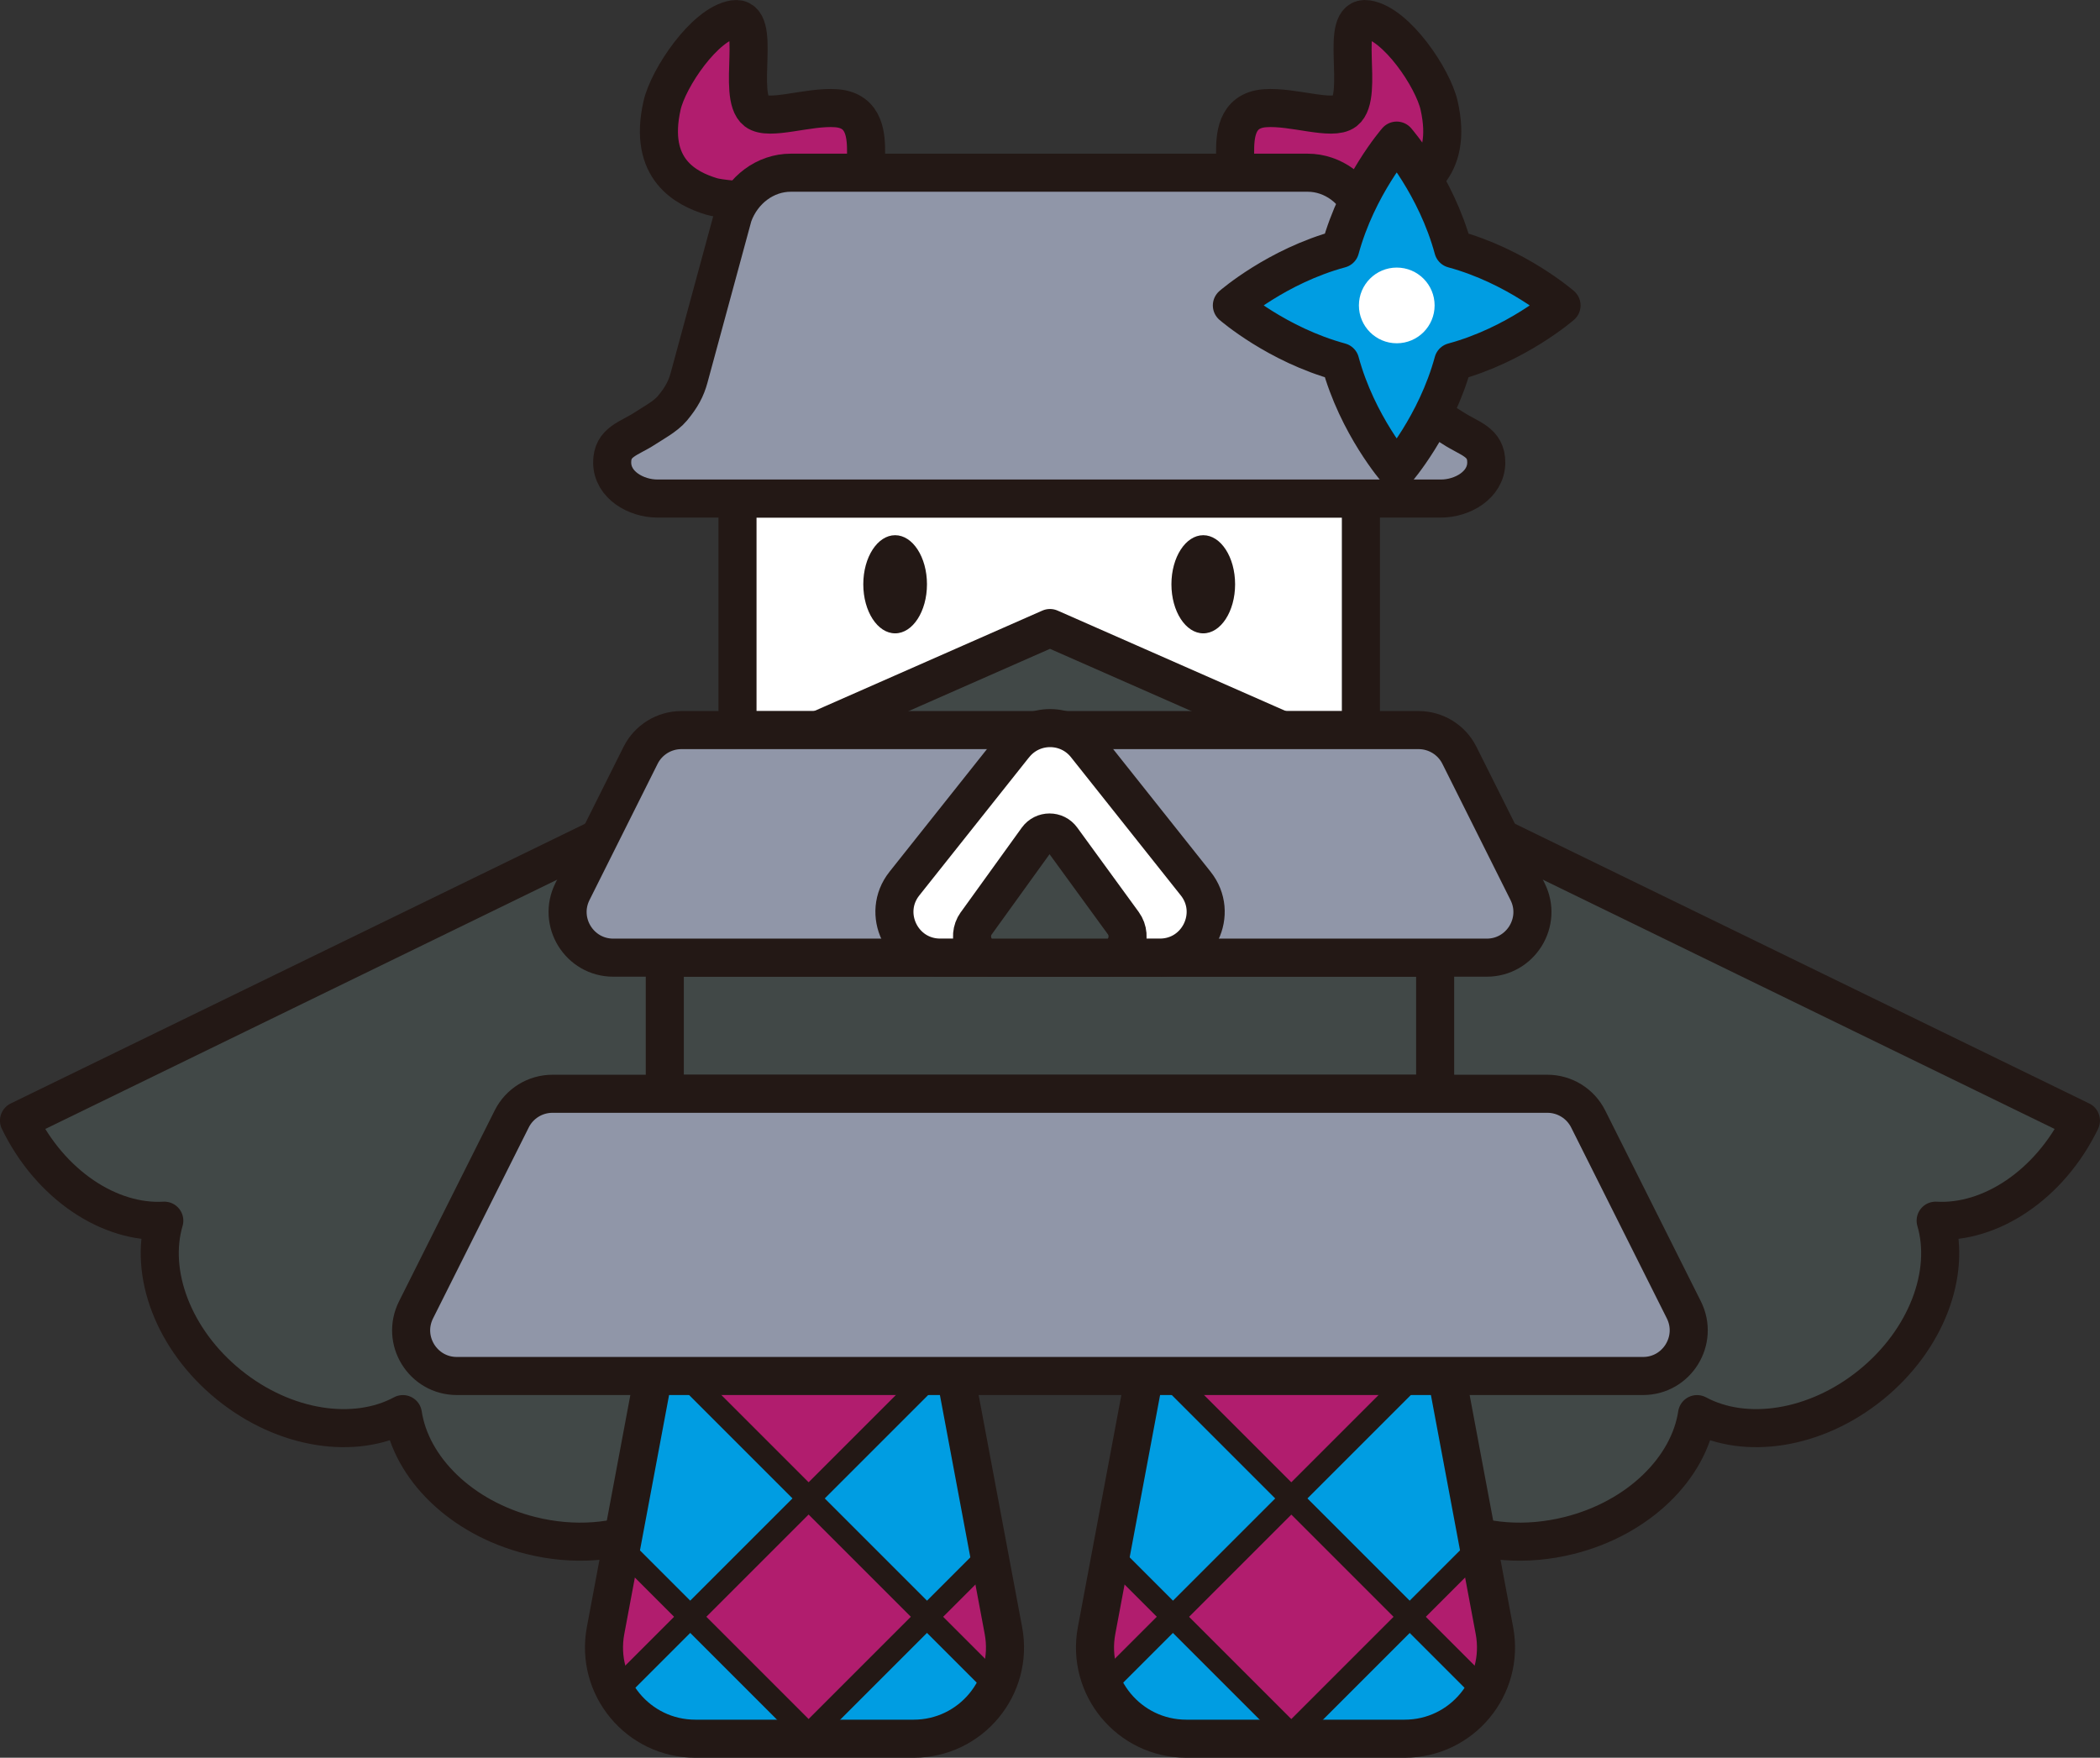
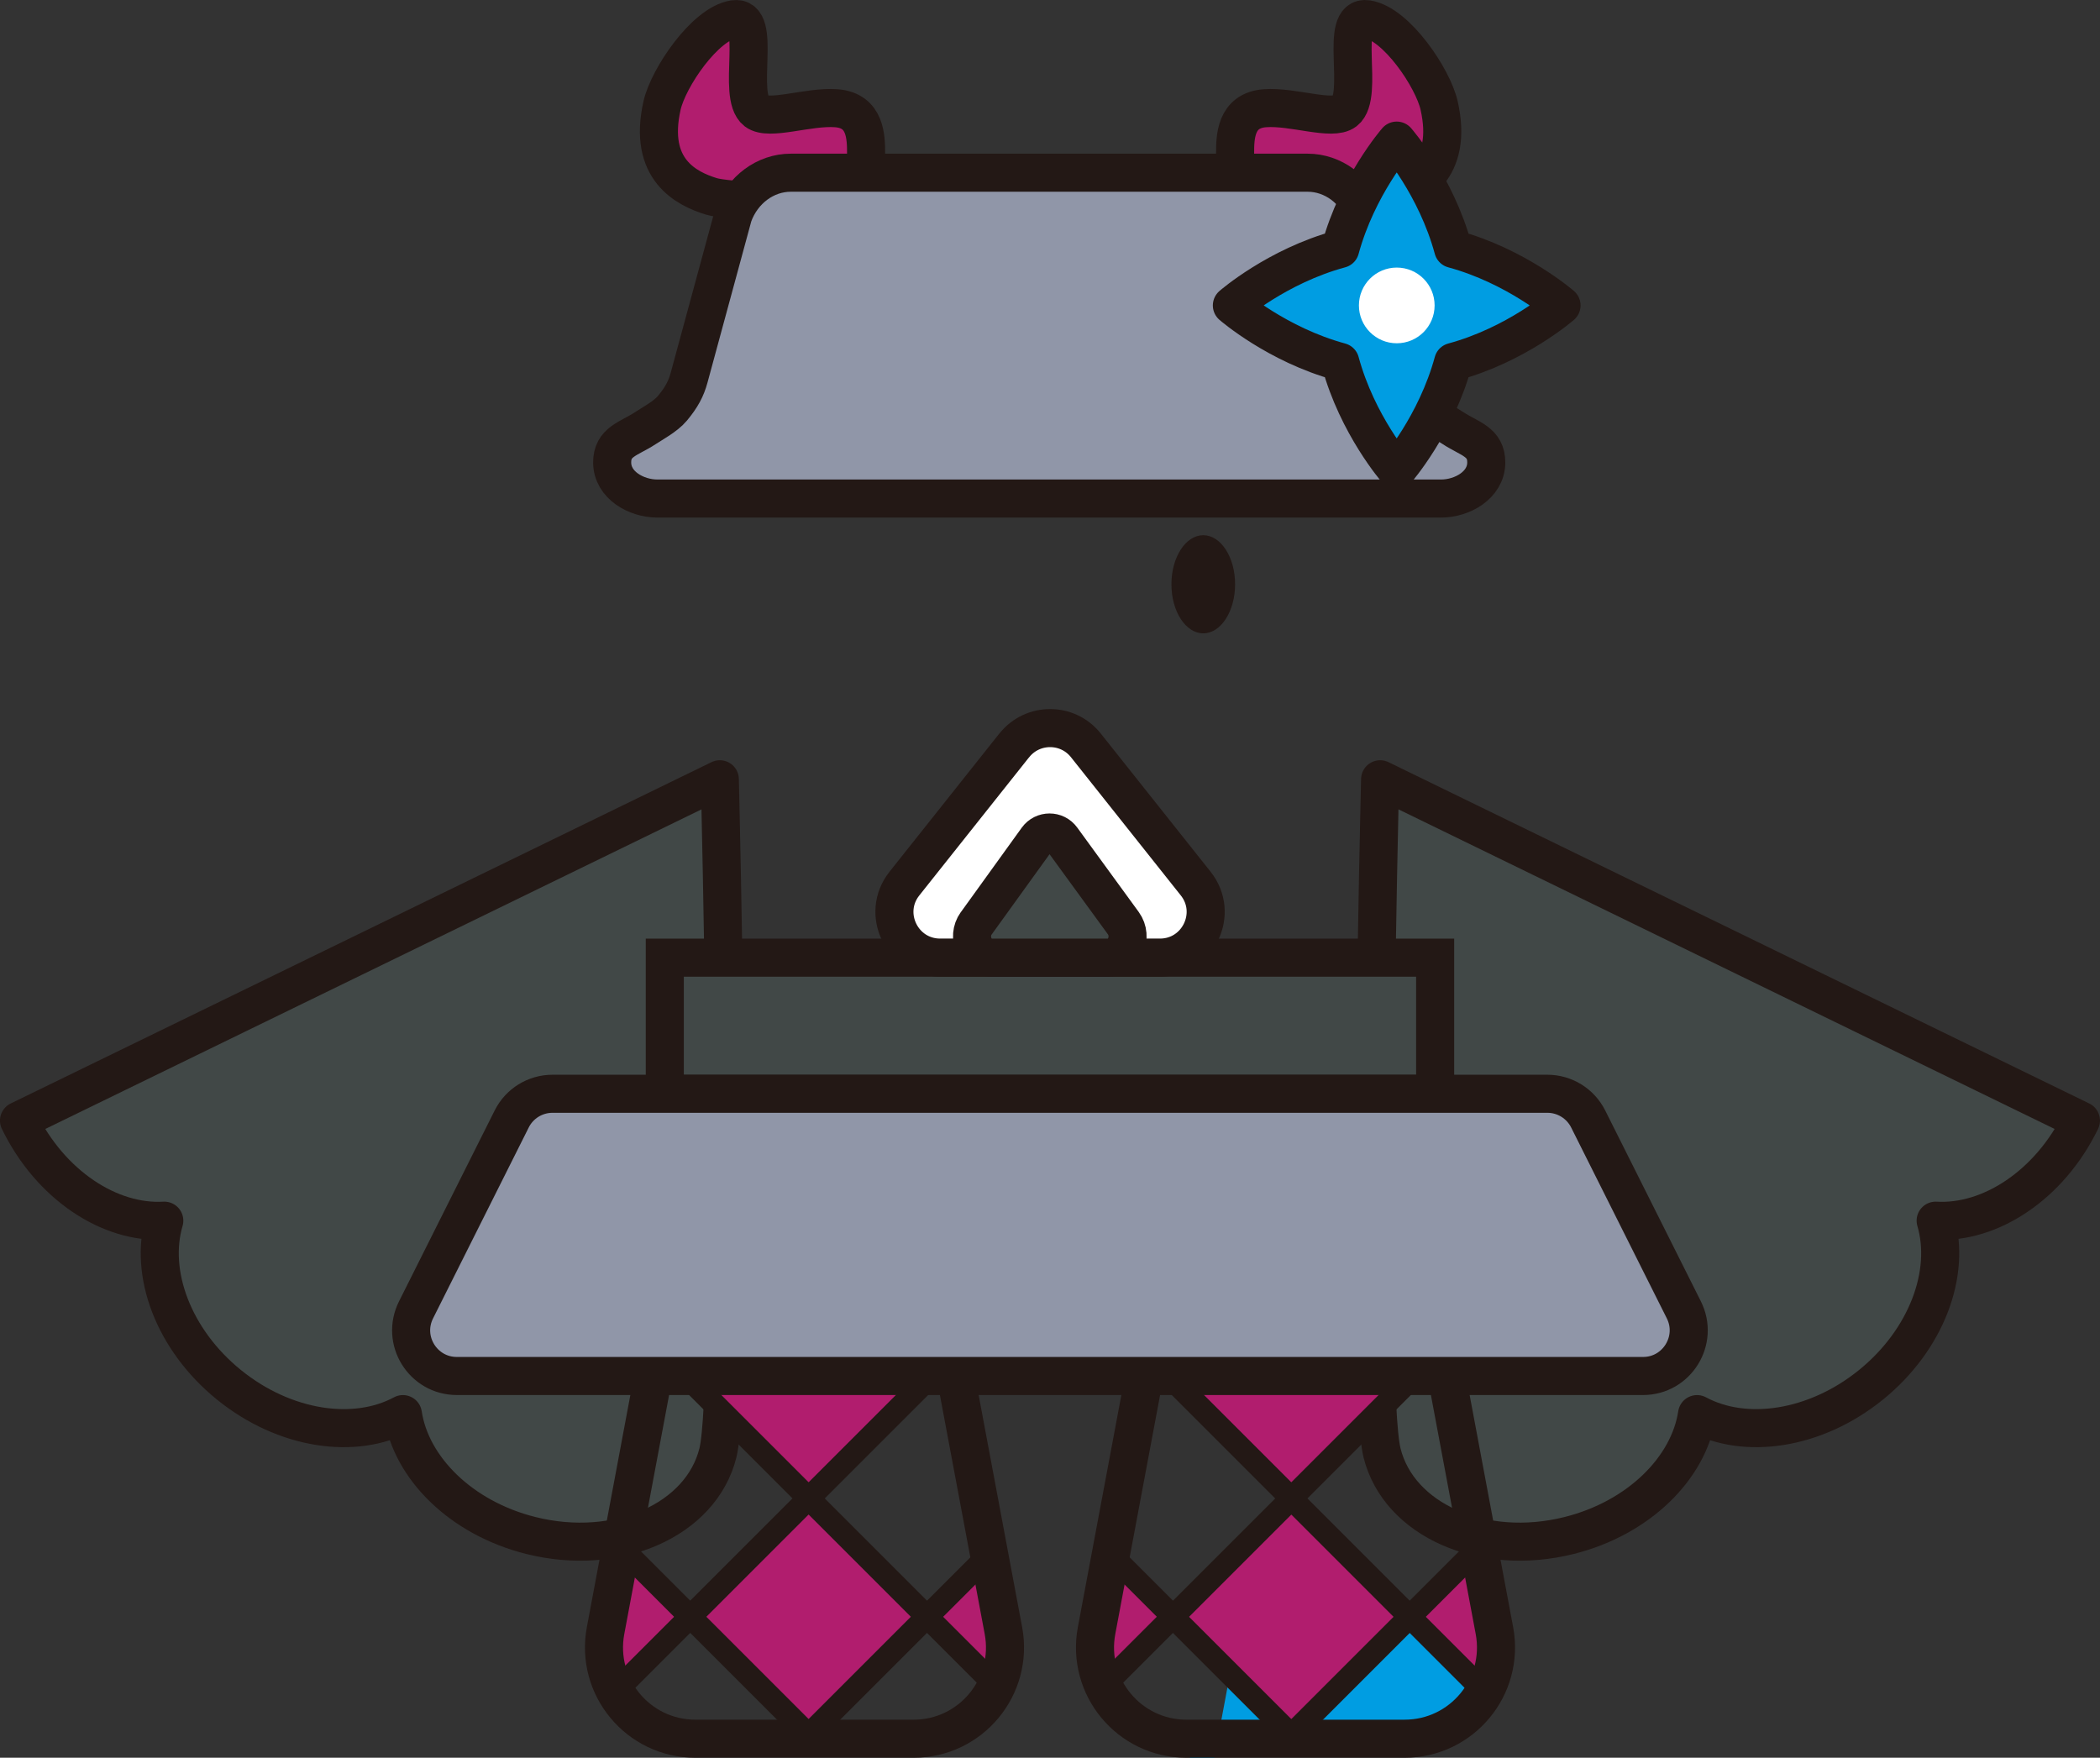
<svg xmlns="http://www.w3.org/2000/svg" id="_レイヤー_2" viewBox="0 0 391.13 327.4">
  <rect x="0" y="0" width="391.13" height="327.4" fill="#333333" stroke="none" />
  <defs>
    <style>.cls-1{clip-path:url(#clippath);}.cls-2,.cls-3{fill:none;}.cls-2,.cls-4,.cls-5,.cls-6{stroke-width:0px;}.cls-7{stroke-width:4.25px;}.cls-7,.cls-8,.cls-9,.cls-10,.cls-11,.cls-12,.cls-13,.cls-14,.cls-15,.cls-3{stroke:#231815;}.cls-7,.cls-12{fill:#b11d6e;}.cls-16{clip-path:url(#clippath-1);}.cls-8,.cls-9,.cls-10,.cls-11,.cls-12,.cls-13,.cls-14,.cls-15,.cls-3{stroke-width:7.09px;}.cls-8,.cls-12,.cls-13,.cls-14,.cls-3{stroke-miterlimit:10;}.cls-8,.cls-15,.cls-6{fill:#fff;}.cls-9,.cls-10,.cls-11,.cls-15{stroke-linecap:round;stroke-linejoin:round;}.cls-9,.cls-13{fill:#414847;}.cls-10,.cls-5{fill:#009de2;}.cls-11,.cls-14{fill:#9096a8;}.cls-4{fill:#231815;}</style>
    <clipPath id="clippath">
      <path class="cls-2" d="m170.18,323.86h-40.67c-10.65,0-18.68-9.67-16.72-20.14l13.18-70.33h47.74l13.18,70.33c1.96,10.47-6.07,20.14-16.72,20.14Z" />
    </clipPath>
    <clipPath id="clippath-1">
      <path class="cls-2" d="m220.95,323.86h40.67c10.65,0,18.68-9.67,16.72-20.14l-13.18-70.33h-47.74s-13.18,70.33-13.18,70.33c-1.96,10.47,6.07,20.14,16.72,20.14Z" />
    </clipPath>
  </defs>
  <g id="design">
    <path class="cls-12" d="m230.04,31.76v-3.13c0-2.96,0-8.06,5.56-8.47,5.22-.39,12.53,2.39,14.9.55,3.76-2.92-1.28-17.96,4.15-17.13s12.24,10.96,13.39,16.07c2.7,11.96-4.57,15.51-9.19,16.93-2.88.88-16.11,1.47-23.99.59-2.75-.31-4.82-2.64-4.82-5.4Z" />
    <path class="cls-12" d="m161.31,31.76v-3.13c0-2.96,0-8.06-5.56-8.47-5.22-.39-12.53,2.39-14.9.55-3.76-2.92,1.28-17.96-4.15-17.13-5.43.84-12.24,10.96-13.39,16.07-2.7,11.96,4.57,15.51,9.19,16.93,2.88.88,16.11,1.47,23.99.59,2.75-.31,4.82-2.64,4.82-5.4Z" />
    <path class="cls-9" d="m134.07,145.15L3.54,208.73c5.85,12.02,16.91,19.23,27.06,18.64-2.87,9.75,1.66,22.15,12.04,30.57,10.39,8.42,23.45,10.28,32.4,5.46,1.52,10.05,10.86,19.37,23.83,22.61,16.11,4.03,31.71-2.86,34.84-15.38s.36-125.47.36-125.47Z" />
    <path class="cls-9" d="m257.06,145.15l130.52,63.58c-5.85,12.02-16.91,19.23-27.06,18.64,2.87,9.75-1.66,22.15-12.04,30.57-10.39,8.42-23.45,10.28-32.4,5.46-1.52,10.05-10.86,19.37-23.83,22.61-16.11,4.03-31.71-2.86-34.84-15.38-3.13-12.52-.36-125.47-.36-125.47Z" />
-     <path class="cls-5" d="m170.18,323.86h-40.67c-10.65,0-18.68-9.67-16.72-20.14l13.18-70.33h47.74l13.18,70.33c1.96,10.47-6.07,20.14-16.72,20.14Z" />
    <g class="cls-1">
      <rect class="cls-7" x="90.92" y="285.56" width="31.18" height="31.18" transform="translate(-181.75 163.52) rotate(-45)" />
      <rect class="cls-7" x="135.02" y="241.46" width="31.18" height="31.18" transform="translate(-137.65 181.79) rotate(-45)" />
      <rect class="cls-7" x="179.12" y="285.56" width="31.18" height="31.18" transform="translate(-155.92 225.89) rotate(-45)" />
      <rect class="cls-7" x="135.02" y="285.56" width="31.18" height="31.18" transform="translate(-168.84 194.7) rotate(-45)" />
    </g>
    <path class="cls-3" d="m170.18,323.86h-40.67c-10.65,0-18.68-9.67-16.72-20.14l13.18-70.33h47.74l13.18,70.33c1.96,10.47-6.07,20.14-16.72,20.14Z" />
-     <path class="cls-5" d="m220.95,323.86h40.67c10.65,0,18.68-9.67,16.72-20.14l-13.18-70.33h-47.74s-13.18,70.33-13.18,70.33c-1.96,10.47,6.07,20.14,16.72,20.14Z" />
+     <path class="cls-5" d="m220.95,323.86h40.67c10.65,0,18.68-9.67,16.72-20.14h-47.74s-13.18,70.33-13.18,70.33c-1.96,10.47,6.07,20.14,16.72,20.14Z" />
    <g class="cls-16">
      <rect class="cls-7" x="269.02" y="285.56" width="31.18" height="31.18" transform="translate(-129.59 289.46) rotate(-45)" />
      <rect class="cls-7" x="224.92" y="241.46" width="31.18" height="31.18" transform="translate(-111.32 245.36) rotate(-45)" />
      <rect class="cls-7" x="180.83" y="285.56" width="31.18" height="31.18" transform="translate(-155.42 227.09) rotate(-45)" />
      <rect class="cls-7" x="224.92" y="285.56" width="31.18" height="31.18" transform="translate(-142.5 258.28) rotate(-45)" />
    </g>
    <path class="cls-3" d="m220.95,323.86h40.67c10.65,0,18.68-9.67,16.72-20.14l-13.18-70.33h-47.74s-13.18,70.33-13.18,70.33c-1.96,10.47,6.07,20.14,16.72,20.14Z" />
-     <rect class="cls-8" x="137.36" y="92.86" width="116.11" height="43.16" />
    <rect class="cls-13" x="123.82" y="178.38" width="143.48" height="25.36" />
    <path class="cls-14" d="m195.41,92.86h73.01c3.9,0,8.37-2.49,8.4-6.68.03-3.92-3.11-4.41-6.15-6.41-1.34-.88-3.8-2.18-5.07-3.72-1.71-2.06-2.55-3.65-3.11-5.71-.56-2.06-8.2-30.2-8.2-30.2-1.73-4.81-6.03-7.97-10.73-7.97h-48.14s-48.14,0-48.14,0c-4.71,0-9.01,3.17-10.73,7.97,0,0-7.64,28.14-8.2,30.2-.56,2.06-1.4,3.65-3.11,5.71-1.27,1.53-3.73,2.83-5.07,3.72-3.04,2-6.18,2.49-6.15,6.41.03,4.19,4.5,6.68,8.4,6.68h73.01s0,0,0,0Z" />
-     <ellipse class="cls-4" cx="166.72" cy="108.83" rx="5.93" ry="9.14" />
    <ellipse class="cls-4" cx="224.11" cy="108.83" rx="5.93" ry="9.14" />
    <path class="cls-11" d="m306.03,256.3H85.09c-6.33,0-10.44-6.66-7.6-12.32l17.82-35.56c1.44-2.88,4.38-4.69,7.6-4.69h185.29c3.22,0,6.16,1.82,7.6,4.69l17.82,35.56c2.83,5.65-1.28,12.32-7.6,12.32Z" />
-     <polygon class="cls-9" points="195.56 116.98 155.14 134.78 139.39 141.71 251.74 141.71 236.31 134.92 195.56 116.98" />
-     <path class="cls-11" d="m276.9,178.38H114.23c-6.32,0-10.43-6.65-7.61-12.31l12.69-25.38c1.44-2.88,4.39-4.7,7.61-4.7h137.29c3.22,0,6.17,1.82,7.61,4.7l12.69,25.38c2.83,5.65-1.28,12.31-7.61,12.31Z" />
    <path class="cls-15" d="m188.91,138.83l-20.46,25.75c-4.43,5.57-.46,13.79,6.66,13.79h40.93c7.12,0,11.09-8.22,6.66-13.79l-20.46-25.75c-3.4-4.28-9.91-4.28-13.32,0Z" />
    <path class="cls-9" d="m181.84,171.97l11.34-15.73c1.13-1.56,3.46-1.57,4.59-.01l11.45,15.72c1.88,2.59.21,6.43-2.8,6.43h-21.78c-3,0-4.68-3.82-2.81-6.41Z" />
    <path class="cls-10" d="m270.66,67.41c11.78-3.19,20.18-10.52,20.18-10.52,0,0-8.41-7.32-20.18-10.52-3.19-11.78-10.52-20.18-10.52-20.18,0,0-7.32,8.41-10.52,20.18-11.78,3.19-20.18,10.52-20.18,10.52,0,0,8.41,7.32,20.18,10.52,3.19,11.78,10.52,20.18,10.52,20.18,0,0,7.32-8.41,10.52-20.18Z" />
    <circle class="cls-6" cx="260.15" cy="56.89" r="7.05" />
  </g>
</svg>